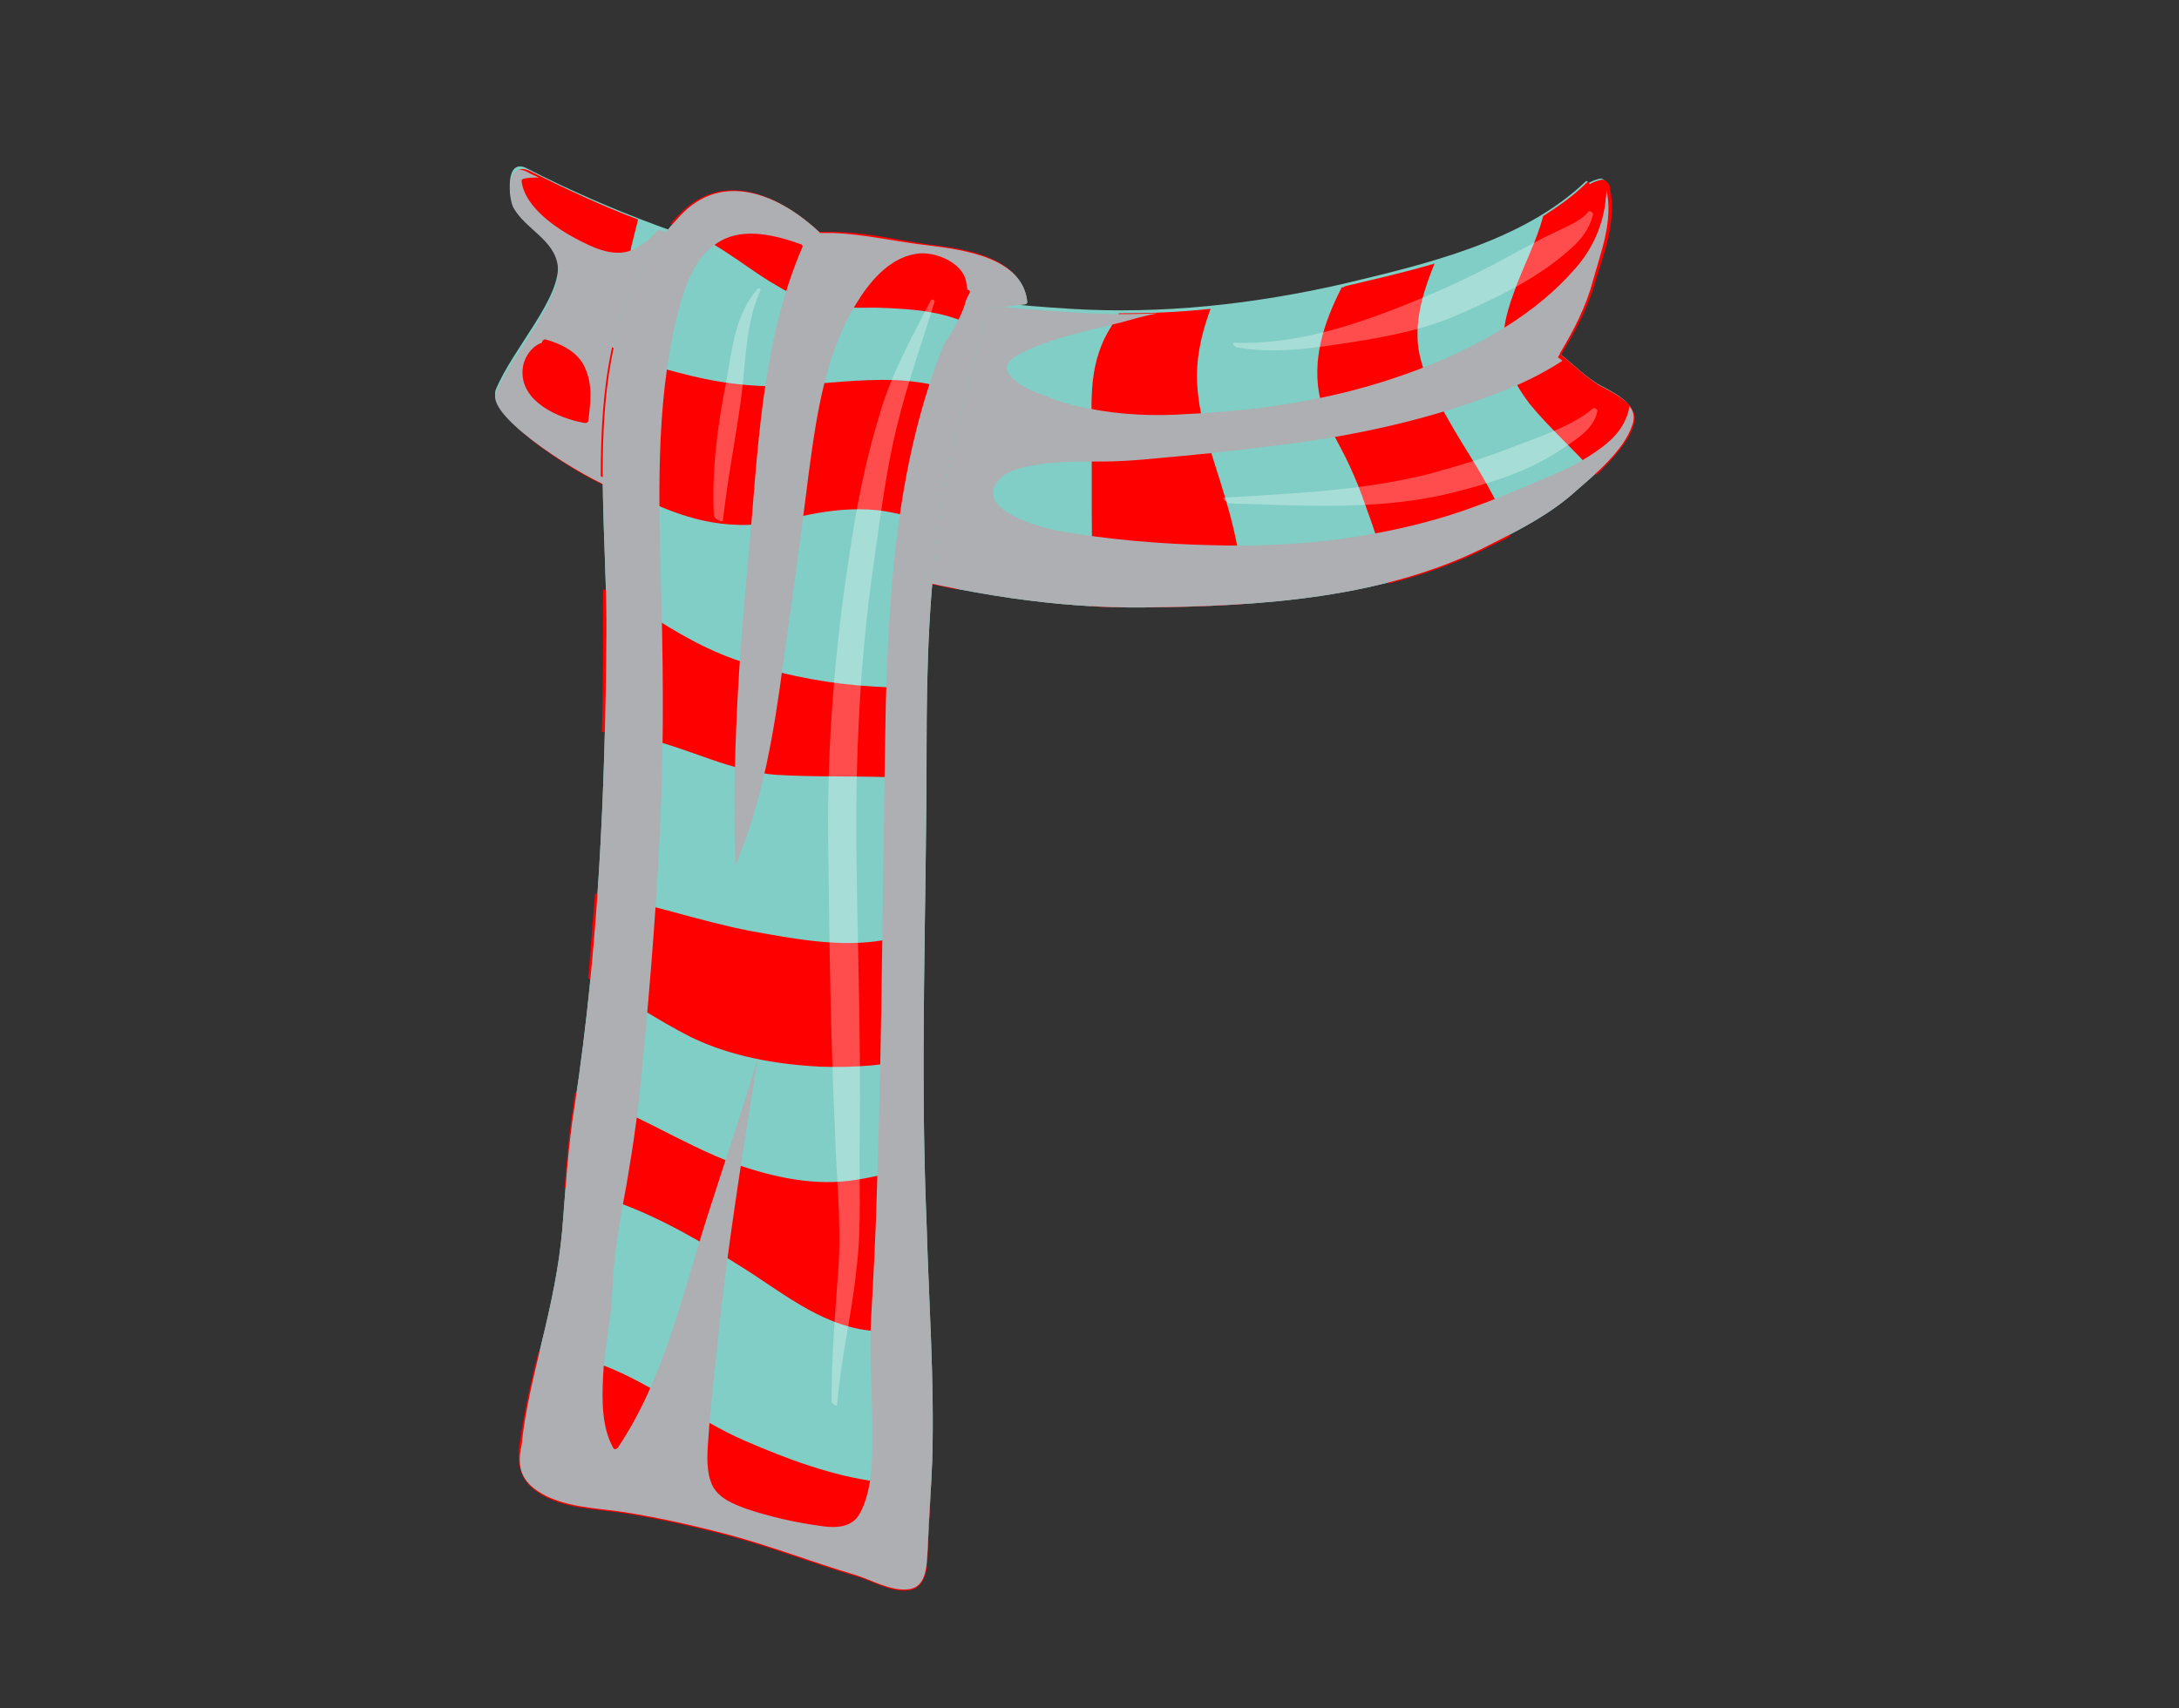
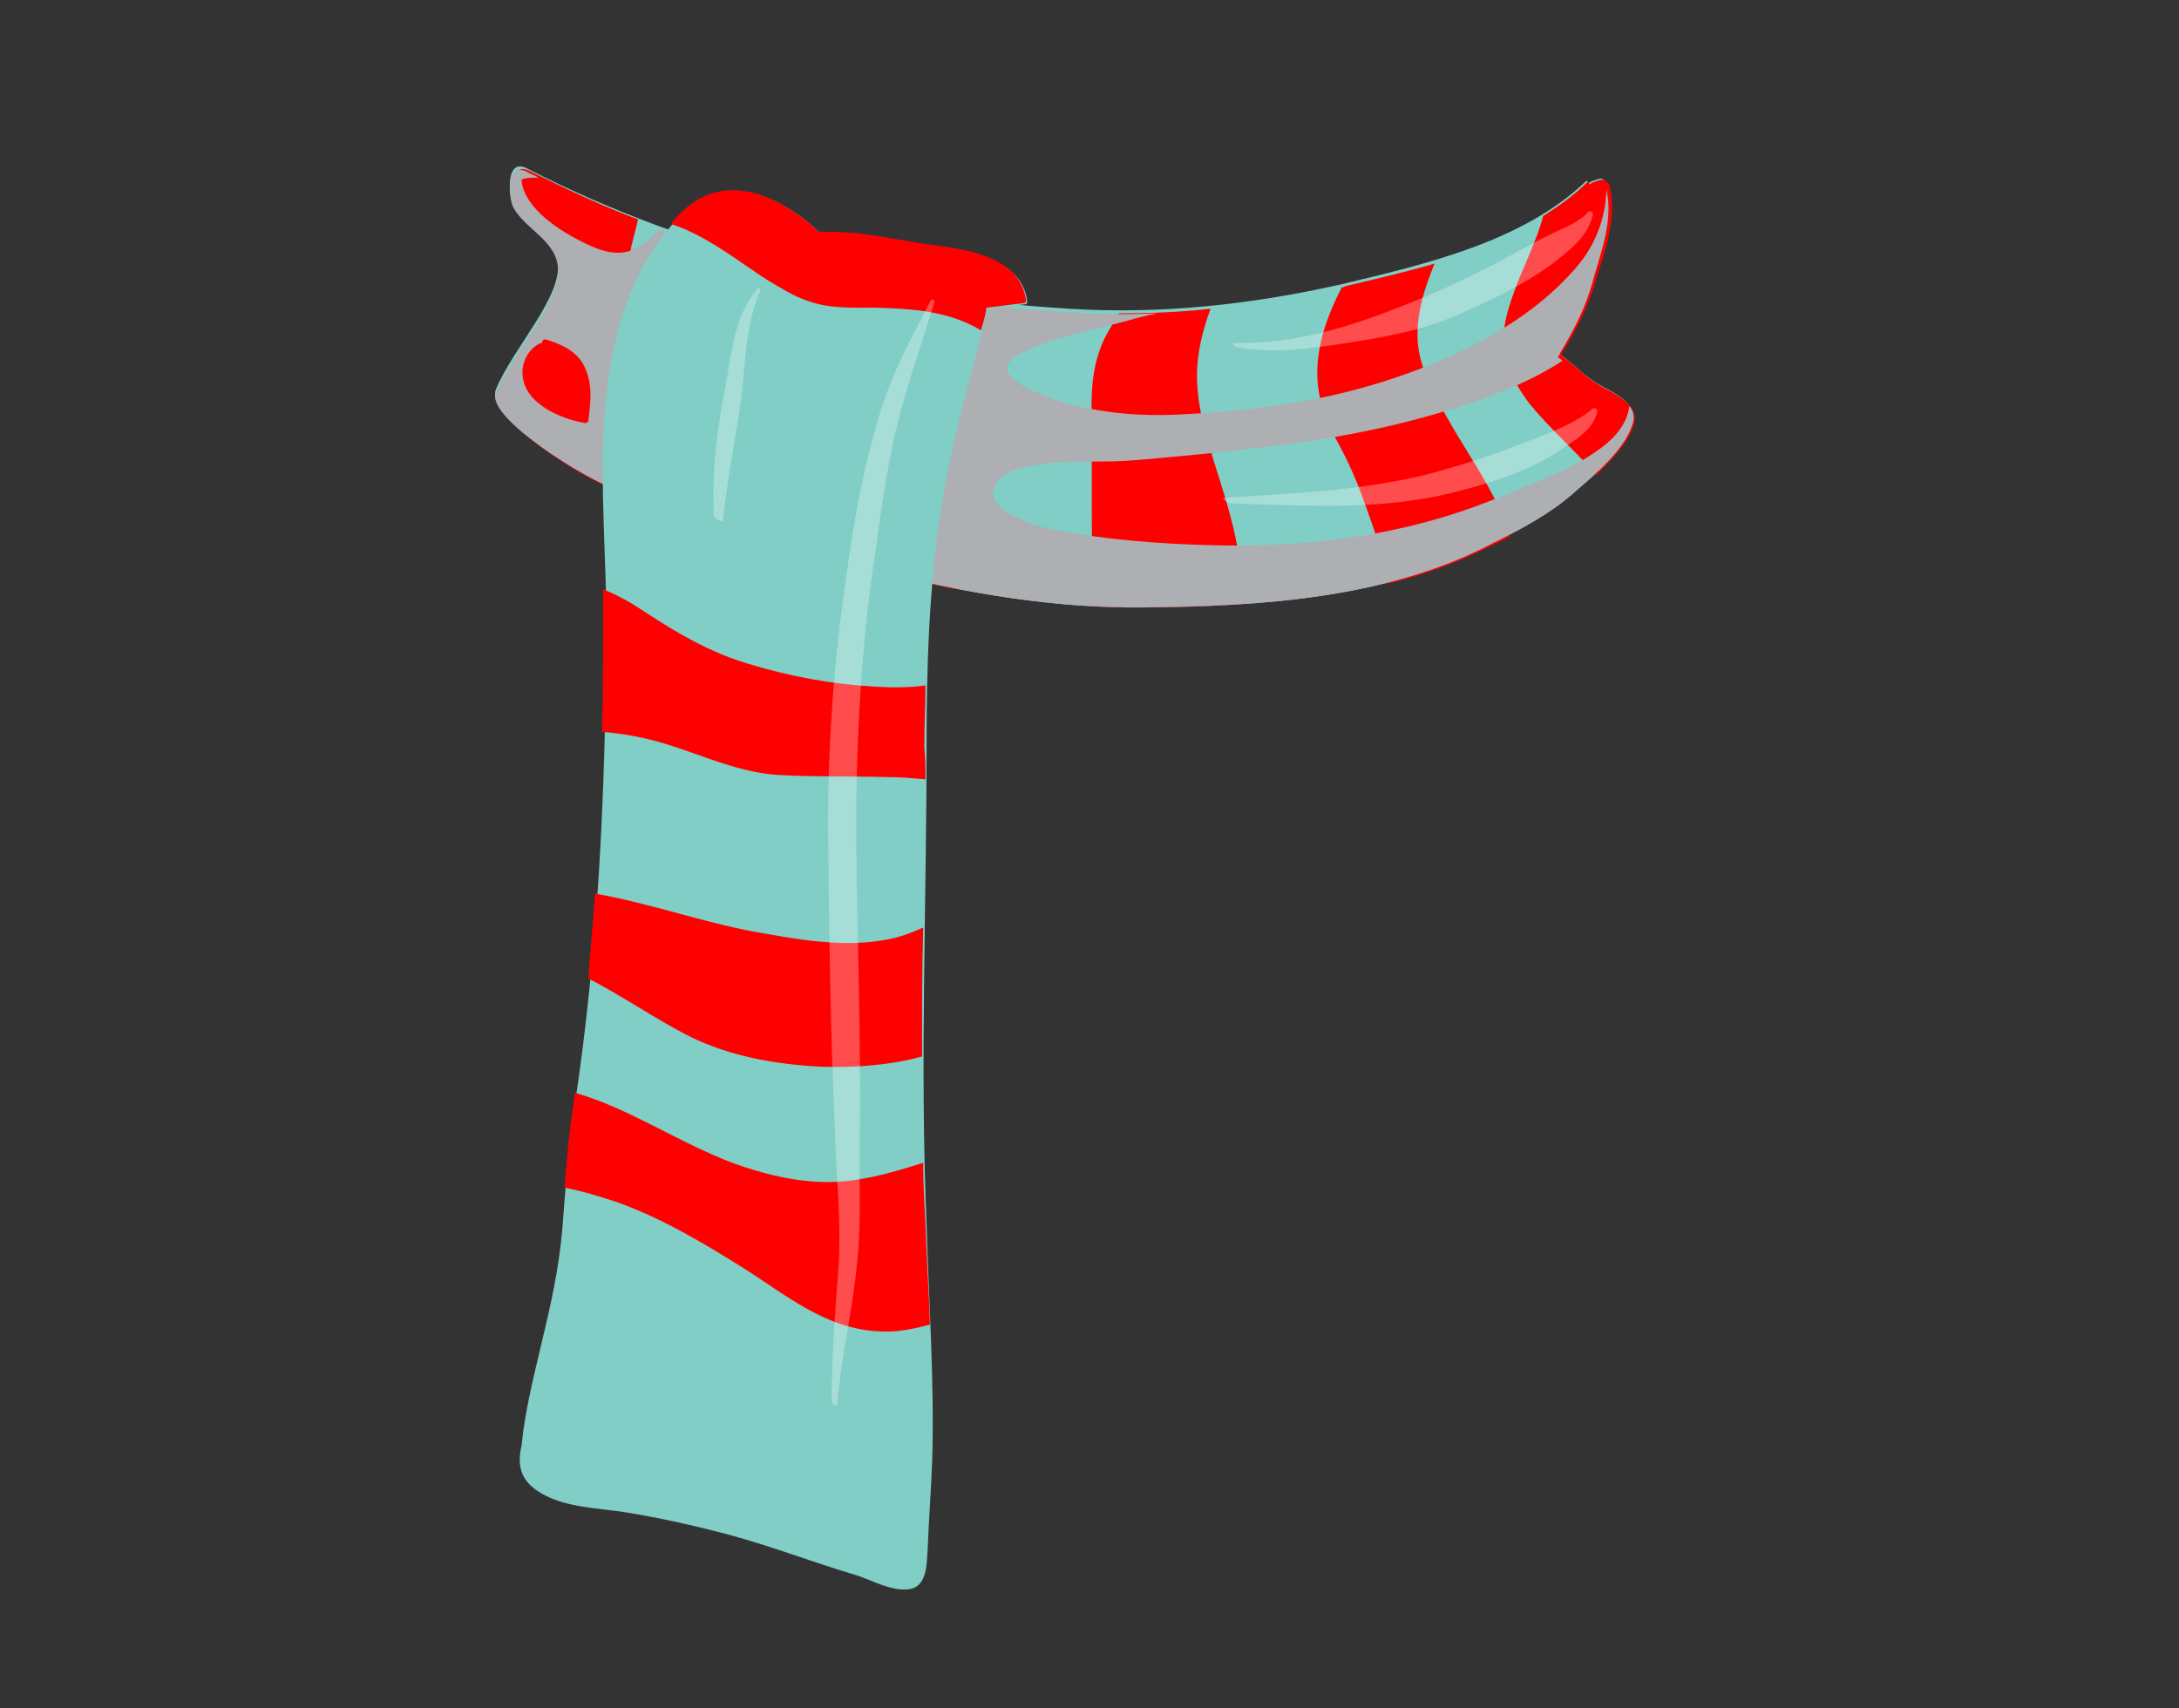
<svg xmlns="http://www.w3.org/2000/svg" x="0px" y="0px" viewBox="0 0 192.6 151" style="enable-background:new 0 0 192.6 151;" xml:space="preserve">
  <rect x="0" y="0" width="192.6" height="151" fill="#333333" stroke="none" />
  <style type="text/css"> .st0{fill:#F05A5A;} .st1{fill:#C72127;} .st2{fill:#AF1E29;} .st3{fill:#D64C4C;} .st4{fill:#4E200C;} .st5{fill:#3A1609;} .st6{fill:#FDBC32;} .st7{fill:#FDA420;} .st8{fill:#FDA432;} .st9{fill:#777D9C;} .st10{fill:#6E7591;} .st11{fill:#5F6682;} .st12{fill:#E4F3F9;} .st13{fill:#404659;} .st14{fill:#8F9F47;} .st15{fill:#9FAD4E;} .st16{fill:#BCBCBC;} .st17{fill:#63425E;} .st18{fill:#2D200C;} .st19{fill:#F99F40;} .st20{fill:#EF923F;} .st21{fill:#E28A3B;} .st22{fill:#BA2025;} .st23{fill:#A81E29;} .st24{fill:#DB5252;} .st25{fill:#838E42;} .st26{fill:#7C530B;} .st27{fill:#F79849;} .st28{fill:#FFFFFF;} .st29{fill:#9B500D;} .st30{fill:#874006;} .st31{fill:#D10505;} .st32{fill:#B70000;} .st33{fill:#DD0B0B;} .st34{fill:#F2F2F2;} .st35{fill:#F7931E;} .st36{fill:#A3021D;} .st37{fill:#E8698A;} .st38{opacity:0.5;fill:#8E0321;} .st39{fill:#A50024;} .st40{fill:#D83962;} .st41{opacity:0.5;fill:#930329;} .st42{fill:#BD1A2F;} .st43{fill:#E04869;} .st44{opacity:0.5;fill:#B20F2A;} .st45{fill:#1A1A1A;} .st46{fill:#282828;} .st47{fill:#FBB03B;} .st48{fill:#E87E13;} .st49{fill:#E2760A;} .st50{opacity:0.3;fill:#FFFFFF;} .st51{fill:#F2AAAA;} .st52{fill:#F9C5C5;} .st53{fill:#CE5959;} .st54{fill:#DD7878;} .st55{fill:#333333;} .st56{fill:#666666;} .st57{opacity:0.2;fill:#FFFFFF;} .st58{fill:#42210B;} .st59{fill:#6FAE99;} .st60{fill:#5FA38A;} .st61{fill:#7DBCA5;} .st62{fill:#8C4307;} .st63{fill:#5F9E87;} .st64{fill:#7BB7A1;} .st65{fill:#B30404;} .st66{fill:#8D0000;} .st67{fill:#D9811A;} .st68{fill:#BD6211;} .st69{fill:#DEAD7C;} .st70{fill:#D18546;} .st71{fill:#AD0000;} .st72{fill:#DB7214;} .st73{fill:#FCC58D;} .st74{fill:#EF9850;} .st75{fill:#E87F18;} .st76{fill:#BA0000;} .st77{fill:#EF8F8F;} .st78{fill:#E57F7F;} .st79{fill:#D66969;} .st80{fill:#DD0E0E;} .st81{fill:#C45353;} .st82{fill:#CC5A5A;} .st83{fill:#10BCC4;} .st84{fill:#12AFAB;} .st85{fill:#02AAAA;} .st86{fill:#0D9393;} .st87{fill:#29E5E5;} .st88{fill:#20CEC9;} .st89{fill:#ED4A3E;} .st90{opacity:0.5;fill:#049692;} .st91{fill:#F76E5C;} .st92{opacity:0.5;fill:#FFFFFF;} .st93{fill:#EF564B;} .st94{fill:#E2413D;} .st95{fill:#D82E2E;} .st96{fill:#F9786E;} .st97{fill:#F98B82;} .st98{fill:#332F30;} .st99{fill:#47BEA7;} .st100{fill:#80CEC5;} .st101{fill:#84C55D;} .st102{fill:#D2D7DB;} .st103{fill:#DFE4E8;} .st104{fill:#C3C8CD;} .st105{fill:#713906;} .st106{fill:#4E2600;} .st107{fill:#D11822;} .st108{fill:#F47C59;} .st109{opacity:0.75;fill:url(#SVGID_1_);} .st110{opacity:0.75;fill:url(#SVGID_00000075162988642362644320000012551284867310205118_);} .st111{fill:#FF0000;} .st112{fill:#ADAFB2;} .st113{fill:#007C14;} .st114{fill:#00AD4E;} .st115{fill:#E8ECE7;} .st116{opacity:0.4;fill:#ADB5B1;} .st117{fill:#EDF6ED;} .st118{fill:#CED6D0;} .st119{fill:#FFFCD9;} .st120{opacity:0.75;fill:url(#SVGID_00000082368269215643020960000012659343574157407392_);} .st121{opacity:0.75;fill:url(#SVGID_00000026864969108396559110000004537869746514850696_);} .st122{fill:#33437E;} .st123{fill:#475FAB;} .st124{fill:#E20001;} .st125{fill:#BB1A1F;} .st126{fill:#C8D0D5;} .st127{fill:#C8CFD4;} .st128{opacity:0.5;} .st129{fill:#ED1C24;} .st130{fill:#AE4B9C;} .st131{fill:#803E88;} .st132{opacity:0.61;fill:#AE4B9C;} .st133{opacity:0.75;fill:url(#SVGID_00000027592181069341178370000009245637469872123543_);} .st134{opacity:0.75;fill:url(#SVGID_00000127727210751751867580000001936007811162010794_);} .st135{fill:#721704;} .st136{fill:#FBFBEA;} .st137{opacity:0.6;fill:#C69C6D;} .st138{opacity:0.3;fill:#FFCE51;} .st139{opacity:0.4;fill:#FFFFFF;} .st140{fill:#231F20;} .st141{fill:#7F62A2;} .st142{fill:#74CBC4;} .st143{fill:#F9C90F;} .st144{fill:#E0136A;} .st145{fill:#F172A3;} .st146{fill:#EEB0C5;} .st147{opacity:0.52;fill:#FFFFFF;} .st148{opacity:0.75;fill:url(#SVGID_00000035501017491531051550000003528877220507082671_);} .st149{opacity:0.75;fill:url(#SVGID_00000055708707407481283850000008774372586220482743_);} .st150{fill:#A4A5A6;} .st151{fill:#5B5F60;} .st152{fill:#F15822;} .st153{fill:#EE3525;} .st154{fill:#72CEE3;} .st155{fill:#F8991D;} .st156{fill:#1A5D2F;} .st157{fill:#318146;} .st158{fill:#B160A6;} .st159{fill:#92C83E;} .st160{fill:#007BC3;} .st161{fill:#CE4D9C;} .st162{opacity:0.68;fill:#A41A1E;} .st163{opacity:0.4;fill:#BEC6C1;} .st164{fill:#DB1A21;} .st165{fill:#911E21;} .st166{fill:#A70E13;} .st167{fill:#900C0F;} .st168{fill:#700C0D;} .st169{fill:#990E10;} .st170{fill:#780D0F;} .st171{fill:#BC0304;} .st172{fill:#7D0304;} .st173{fill:#76CDD6;} .st174{opacity:0.52;fill:#00C1F3;} .st175{fill:#00C1F3;} .st176{fill:#FFE445;} .st177{fill:#572670;} .st178{opacity:0.56;fill:#AE4B9C;} .st179{opacity:0.56;fill:#47BEA7;} .st180{fill:#E83C44;} .st181{opacity:0.75;fill:url(#SVGID_00000081648115960069911470000013852940091060753822_);} .st182{opacity:0.75;fill:url(#SVGID_00000132090473202222718420000001574216973157493944_);} .st183{fill:#B8171C;} .st184{fill:#881113;} .st185{fill:#121415;} .st186{fill:#2B2D2E;} .st187{fill:#108745;} </style>
  <g id="BACKGROUND"> </g>
  <g id="OBJECTS">
    <g>
      <path class="st100" d="M54.5,43.3c14.9,5,30.8,10.6,46.7,10.4c10.2-0.1,21.4-0.8,30.6-5.6c2.6-1.3,5.3-2.7,7.5-4.7 c1.6-1.4,4.3-3.6,5-5.9c0.6-1.7-1.5-2.7-2.6-3.3c-1.4-0.7-2.5-1.9-3.8-2.9c0.1-0.2,0.2-0.3,0.2-0.4c1.2-2,2.3-4.1,2.9-6.4 c0.7-2.5,1.8-5.3,1.2-8c-0.1-0.3-0.5-0.8-0.8-0.7c-0.4,0.1-0.7,0.2-1,0.4c0,0,0,0,0,0c0-0.1-0.1-0.2-0.2-0.2 c-5.6,5.4-14.4,7.4-21.5,9.1c-7.9,1.8-16,2.7-24.1,2.2c-16.5-1-33-4.7-48-12.4c-1.9-1-1.7,2.3-1.2,3.2c1.1,1.9,3.6,2.8,3.9,5.1 c0.4,3.1-4,7.6-5.5,11.3C43.1,37,51.8,42.4,54.5,43.3z" />
      <g>
        <path class="st111" d="M141.1,42c-1.9-2.2-4.2-4.2-5.9-6.3c-0.9-1.2-1.7-2.5-2.1-4c-0.5-2,0-3.9,0.7-5.8c0.8-2.3,2-4.5,2.6-6.8 c1.4-0.9,2.7-1.8,3.9-3c0.1-0.1,0.2,0.1,0.2,0.2c0,0,0,0,0,0c0.3-0.2,0.6-0.3,1-0.4c0.3-0.1,0.8,0.3,0.8,0.7 c0.6,2.7-0.4,5.5-1.2,8c-0.6,2.3-1.7,4.4-2.9,6.4c-0.1,0.1-0.1,0.2-0.2,0.4c1.3,1,2.4,2.2,3.8,2.9c1.1,0.6,3.2,1.6,2.6,3.3 C143.9,39.2,142.4,40.7,141.1,42z" />
        <path class="st111" d="M120.7,44.7c-0.4-1.2-0.9-2.4-1.4-3.5c-0.9-2-2.2-3.8-2.6-5.9c-0.8-3.4,0.3-6.8,1.9-9.9 c0.1,0,0.2,0,0.3-0.1c2.5-0.6,5.2-1.2,7.9-2c-0.9,2.2-1.6,4.4-1.5,6.7c0.1,2.4,1.4,4.8,2.6,6.9c1.5,2.7,3.3,5.2,4.6,8 c0.4,0.8,0.7,1.6,1,2.5c-0.5,0.3-1,0.5-1.6,0.8c-2.9,1.5-6,2.6-9.2,3.4C122.3,49.2,121.5,46.9,120.7,44.7z" />
        <path class="st111" d="M96.5,44.9c0-2,0-4,0-5.9c0-1.8-0.1-3.6,0.1-5.4c0.2-1.7,0.7-3.3,1.6-4.7c0.2-0.4,0.5-0.8,0.7-1.2 c2.7,0,5.4-0.1,8.1-0.4c-0.7,1.9-1.2,3.9-1.2,5.9c0,3.6,1.4,7.1,2.4,10.5c0.8,2.6,1.4,5.2,1.6,7.9c0,0.6,0.1,1.2,0.1,1.8 c-3,0.2-5.9,0.3-8.8,0.3c-1.6,0-3.1,0-4.7-0.1C96.6,50.7,96.5,47.8,96.5,44.9z" />
        <path class="st111" d="M76.8,34.3c0.3-2.8,0.8-5.8,1.7-8.6c3.2,0.6,6.5,1,9.7,1.4c-2.2,8.2-3.4,16.6-3.7,25c-3-0.6-6-1.3-9-2.1 C75.3,44.7,76.2,39.4,76.8,34.3z" />
        <path class="st111" d="M44,34.7c1.5-3.8,5.9-8.3,5.5-11.3c-0.3-2.3-2.7-3.2-3.9-5.1c-0.5-0.8-0.7-4.1,1.2-3.2 c3.2,1.6,6.4,3.1,9.6,4.3c-0.2,0.8-0.4,1.6-0.6,2.4c-0.5,3-0.4,6-0.5,9.1c-0.1,3.6-0.1,8.4-1.9,12C50.1,41.4,43.2,36.8,44,34.7z" />
        <path class="st111" d="M65.2,34.4c0.5-3.7,1.3-7.6,2.7-11.2c3.4,0.9,6.8,1.7,10.3,2.3c-0.9,2.7-1.3,5.6-1.7,8.3 c-0.6,5.2-1.5,10.6-1.4,15.9c-3.7-1-7.3-2.1-10.9-3.3C64.1,42.5,64.6,38.4,65.2,34.4z" />
      </g>
      <path class="st112" d="M54.5,43.3c14.9,5,30.8,10.6,46.7,10.4c10.2-0.1,21.4-0.8,30.6-5.6c2.6-1.3,5.3-2.7,7.5-4.7 c1.6-1.4,4.3-3.6,5-5.9c0.2-0.6,0.1-1.2-0.3-1.6c0,0.3-0.1,0.6-0.2,0.9c-0.6,1.6-1.9,2.6-3.3,3.5c-1.7,1.1-3.5,1.8-5.4,2.6 c-2.6,1.1-5.1,2.1-7.8,2.9c-6.5,1.9-13.3,2.6-20.1,2.4c-4.6-0.1-9.4-0.5-13.8-1.3c-1.6-0.3-7.4-1.9-5.1-4.5c0.9-1,2.7-1.2,3.9-1.4 c1.7-0.2,3.5-0.2,5.3-0.2c2.4,0,4.7-0.3,7.1-0.5c3.3-0.3,6.5-0.7,9.7-1.1c6.6-0.9,13.1-2.4,19.2-4.9c1.7-0.7,3.2-1.5,4.6-2.4 c-0.1-0.1-0.2-0.2-0.4-0.3c0.1-0.2,0.2-0.3,0.2-0.4c1.2-2,2.3-4.1,2.9-6.4c0.7-2.5,1.8-5.3,1.2-8c0,0,0-0.1,0-0.1 c0,0.5-0.1,0.9-0.1,1.2c-0.3,2.3-1.3,4.4-2.9,6.1c-4,4.5-10,7.5-15.7,9.4c-5.9,2-12.1,2.9-18.3,3.2c-2.9,0.2-5.9,0.1-8.8-0.5 c-1.3-0.2-2.6-0.6-3.8-1.1c-1.1-0.4-2.4-0.9-3.2-1.9c-0.8-1,0.8-1.8,1.5-2.1c2.6-1.2,5.6-1.8,8.4-2.5c1.1-0.3,2.1-0.6,3.2-0.8 c-2.6,0.1-5.1,0.1-7.7-0.1c-12.4-0.7-24.7-3-36.4-7.3c-0.7,0.8-1.5,1.5-2.6,1.9c-1.3,0.4-2.7-0.1-3.9-0.7c-2.1-1-5.3-3-5.6-5.5 c0-0.1,0.1-0.2,0.2-0.2c0.4-0.1,0.8-0.1,1.3-0.1c-0.3-0.2-0.7-0.3-1-0.5c-1.9-1-1.7,2.3-1.2,3.2c1.1,1.9,3.6,2.8,3.9,5.1 c0.4,3.1-4,7.6-5.5,11.3C43.1,37,51.8,42.4,54.5,43.3z M46.2,32.6c0.1-1,0.8-2,1.7-2.3c0-0.1,0.1-0.3,0.3-0.3 c1.4,0.4,2.9,1.1,3.5,2.5c0.7,1.5,0.5,3.1,0.3,4.7c0,0.1-0.1,0.2-0.3,0.2C49.4,37,45.9,35.5,46.2,32.6z" />
      <g>
        <path class="st100" d="M47.5,131.8c2.2,1.5,5.3,1.5,7.8,1.9c3.1,0.5,6.2,1.2,9.2,2c3.7,1,7.3,2.4,11,3.5c1.4,0.4,3.2,1.5,4.8,1.3 c1.7-0.2,1.6-2.3,1.7-3.6c0.1-2.6,0.3-5.2,0.4-7.8c0.2-7-0.3-13.9-0.5-20.9c-0.6-14.1,0-28.1,0-42.2c0-7,0.2-14.1,1.3-21.1 c0.9-6,2.7-11.8,4.1-17.6c1.1-0.1,2.2-0.3,3.3-0.4c0.1,0,0.2-0.1,0.2-0.2c-0.4-3.9-5.5-4.6-8.7-5c-2.8-0.3-5.6-1-8.5-1.1 c-0.4,0-0.8,0-1.1,0c-3.7-3.5-8.7-5.5-12.4-1.5c-9.2,9.7-6.4,24.7-6.5,36.9c-0.1,13.9-0.7,27.9-2.8,41.7c-0.6,3.7-0.8,7.3-1.1,11 c-0.3,3.4-1,6.6-1.8,9.9c-0.7,3-1.5,6.1-1.8,9.2C45.7,129.5,46,130.8,47.5,131.8z" />
        <g>
          <path class="st111" d="M86.7,29.2c-2.8-1.7-6-1.9-9.3-2c-1.9,0-3.9,0.1-5.7-0.5c-1.4-0.4-2.6-1.2-3.8-1.9c-2.1-1.3-5.4-4-8.6-5 c0.2-0.3,0.4-0.5,0.7-0.8c3.8-4,8.7-1.9,12.4,1.5c0.4,0,0.8,0,1.1,0c2.9,0,5.7,0.7,8.5,1.1c3.2,0.4,8.2,1,8.7,5 c0,0.1-0.1,0.2-0.2,0.2c-1.1,0.1-2.2,0.3-3.3,0.4C87.1,27.9,86.9,28.6,86.7,29.2z" />
-           <path class="st111" d="M82.9,46.6c-1.7-0.7-3.5-1.3-5.4-1.5c-2-0.2-4,0-6,0.4c-2.1,0.4-4.2,1-6.3,0.9c-4-0.1-7.6-1.8-11-3.7 c-0.3-0.2-0.7-0.4-1.1-0.6c0-3.9,0.2-7.7,1-11.4c1.8,0.9,3.7,1.7,5.7,2.2c3.3,0.9,6.7,1.4,10.1,1.2c3-0.2,6.1-0.6,9.2-0.5 c2,0.1,4.4,0.4,6.1,1.6c-0.8,3.2-1.6,6.5-2.1,9.8C83,45.5,82.9,46,82.9,46.6z" />
          <path class="st111" d="M81.8,68.9c-1.1-0.1-2.2-0.2-3.4-0.2c-3.3-0.1-6.5,0-9.8-0.2c-4-0.3-7.6-2.3-11.5-3.2 c-1.3-0.3-2.6-0.5-3.9-0.6c0.1-2.9,0.1-5.8,0.1-8.7c0-1.3,0-2.6,0-3.9c1.3,0.5,2.5,1.2,3.7,2c2.9,1.9,5.8,3.6,9.2,4.6 c3.6,1.1,7.4,1.8,11.1,2c1.5,0.1,3,0.1,4.5-0.1c0,1.8-0.1,3.6-0.1,5.4C81.8,67,81.8,67.9,81.8,68.9z" />
          <path class="st111" d="M72.5,94.3c-3.9-0.2-7.9-0.9-11.4-2.6c-3-1.5-6-3.6-9.1-5.2c0.2-2.5,0.4-5,0.6-7.5 c4.6,0.8,9.1,2.4,13.7,3.3c3.9,0.7,8,1.5,11.9,0.8c1.2-0.2,2.3-0.6,3.4-1.1c-0.1,3.8-0.1,7.6-0.1,11.4 C78.6,94.2,75.5,94.4,72.5,94.3z" />
          <path class="st111" d="M82.2,117.1c-1.5,0.4-2.9,0.7-4.5,0.6c-4.7-0.2-8.2-3.2-12-5.6c-3.5-2.2-7.2-4.4-11.1-5.8 c-1.5-0.5-3.1-1-4.7-1.3c0.2-2.5,0.4-4.9,0.8-7.4c0-0.3,0.1-0.6,0.1-1c4.9,1.4,9.3,4.5,14.2,6.3c3.4,1.2,7.1,2,10.7,1.4 c2-0.3,4-0.9,5.9-1.5c0,1.8,0.1,3.5,0.2,5.3C81.9,111.2,82.1,114.1,82.2,117.1z" />
-           <path class="st111" d="M47.6,119.5c2,0.1,3.9,0.5,5.7,1.2c4.5,1.7,8.2,4.8,12.6,6.7c3.7,1.6,7.7,3.1,11.7,3.6 c1.4,0.2,3.1,0.3,4.7,0c-0.1,2-0.2,4-0.3,6c0,1.3,0,3.4-1.7,3.6c-1.6,0.2-3.3-0.9-4.8-1.3c-3.7-1.1-7.3-2.5-11-3.5 c-3-0.8-6.1-1.5-9.2-2c-2.5-0.4-5.7-0.4-7.8-1.9c-1.5-1-1.8-2.4-1.6-4.1C46.3,125,46.9,122.2,47.6,119.5z" />
        </g>
-         <path class="st112" d="M47.5,131.8c2.2,1.5,5.3,1.5,7.8,1.9c3.1,0.5,6.2,1.2,9.2,2c3.7,1,7.3,2.4,11,3.5c1.4,0.4,3.2,1.5,4.8,1.3 c1.7-0.2,1.6-2.3,1.7-3.6c0.1-2.6,0.3-5.2,0.4-7.8c0.2-7-0.3-13.9-0.5-20.9c-0.6-14.1,0-28.1,0-42.2c0-7,0.2-14.1,1.3-21.1 c0.9-6,2.7-11.8,4.1-17.6c1.1-0.1,2.2-0.3,3.3-0.4c0.1,0,0.2-0.1,0.2-0.2c-0.4-3.9-5.5-4.6-8.7-5c-2.8-0.3-5.6-1-8.5-1.1 c-0.4,0-0.8,0-1.1,0c-3.7-3.5-8.7-5.5-12.4-1.5c-9.2,9.7-6.4,24.7-6.5,36.9c-0.1,13.9-0.7,27.9-2.8,41.7c-0.6,3.7-0.8,7.3-1.1,11 c-0.3,3.4-1,6.6-1.8,9.9c-0.7,3-1.5,6.1-1.8,9.2C45.7,129.5,46,130.8,47.5,131.8z M53.3,121.8c0.1-2.5,0.7-4.9,0.8-7.3 c0.1-3.3,0.7-6.7,1.3-9.9c0.6-3.5,1.1-7,1.4-10.6c0.7-7.4,1.3-14.8,1.6-22.2c0.3-7,0.2-14,0-21c-0.2-8-0.4-16.4,1.8-24.2 c0.6-2,1.5-4.2,3.5-5.3c2.1-1.2,4.9-0.5,7.1,0.3c0.1,0,0.2,0.2,0.1,0.3c-3.6,8.4-3.9,17.9-4.7,26.9C65.3,58,64.7,67.2,65,76.5 c2.4-5.6,3.4-11.7,4.2-17.7c0.8-5.7,1.6-11.4,2.3-17.1c0.7-5.2,1.5-10.7,4.4-15.2c1.2-1.9,3-3.9,5.4-4.1c1.6-0.1,3.8,0.9,4.1,2.5 c0,0.2,0.1,0.5,0.1,0.7c0.1,0,0.3,0.1,0.2,0.3c-0.1,0.2-0.2,0.4-0.3,0.6c-0.3,1.2-1,2.4-1.6,3.4c-0.1,0.1-0.2,0.3-0.3,0.4 c-4.1,10-4.9,21.1-5.2,31.8C78,76.6,78,91.1,77.5,105.5c-0.1,3.7-0.3,7.4-0.5,11c-0.2,3.2,0.1,6.4,0.1,9.7c0,2.4,0.1,5.4-1.1,7.6 c-0.7,1.3-2.2,1.3-3.5,1.1c-2.2-0.3-4.4-0.8-6.5-1.5c-1.1-0.4-2.4-0.9-3-2c-0.6-1.2-0.5-2.8-0.4-4.1c0.2-3.1,0.6-6.2,0.9-9.3 c0.6-5.9,1.5-11.8,2.4-17.7c0.4-2.3,0.7-4.6,1.1-6.8c-1.4,4.7-3,9.4-4.5,14.1c-2.2,6.9-3.8,14.3-7.9,20.4c-0.1,0.1-0.3,0.2-0.4,0 C53.2,126.2,53.2,123.9,53.3,121.8z" />
      </g>
      <path class="st50" d="M74.1,112.2c0.3-4.1-0.2-8.2-0.3-12.3c-0.4-8.5-0.5-17.1-0.6-25.7c-0.1-8.4,0.6-17,1.9-25.3 c0.6-4.1,1.4-8.2,2.6-12.1c1-3.6,2.9-7,4.6-10.3c0.1-0.1,0.4,0.1,0.3,0.2c-1.1,3.6-2.4,7.2-3.3,10.9c-1,4-1.5,8.3-2.1,12.4 C76,58.4,75.6,67,75.7,75.5c0.1,8.2,0.4,16.5,0.3,24.7c-0.1,4,0.2,8-0.3,12c-0.4,4-1.4,8-1.7,12c0,0.2-0.5-0.1-0.5-0.3 C73.5,120.1,73.8,116.2,74.1,112.2z" />
      <path class="st50" d="M64.2,33.7c0.5-2.8,0.8-6,2.8-8.2c0.1-0.1,0.3,0.1,0.2,0.2c-1.3,2.9-1.3,6.5-1.7,9.6 c-0.5,3.6-1.2,7.1-1.6,10.7c0,0.3-0.8-0.2-0.8-0.4C62.9,41.6,63.4,37.7,64.2,33.7z" />
      <path class="st50" d="M108.2,44c6.2-0.4,12.1-0.6,18.1-2.1c2.6-0.7,5.2-1.5,7.7-2.5c2.1-0.8,5.1-1.8,6.8-3.3 c0.1-0.1,0.4,0.1,0.4,0.2c-0.3,1.7-2,2.6-3.3,3.5c-2.7,1.8-5.8,2.8-8.9,3.6c-6.7,1.8-13.5,1.3-20.4,1.1 C108.4,44.4,107.9,44,108.2,44z" />
      <path class="st50" d="M109.1,30.3c5.8,0.2,11.4-1.8,16.7-4c2.9-1.2,5.7-2.6,8.4-4.1c1-0.5,2-1.1,3.1-1.6c1-0.5,2.4-1,3.1-1.9 c0.1-0.1,0.5,0.1,0.4,0.3c-0.5,1.9-1.8,2.9-3.3,4.1c-2.6,2-5.8,3.5-8.8,4.8c-3,1.3-6.3,1.9-9.5,2.4c-3.2,0.5-6.7,1-9.9,0.4 C109.2,30.7,108.8,30.3,109.1,30.3z" />
    </g>
  </g>
</svg>